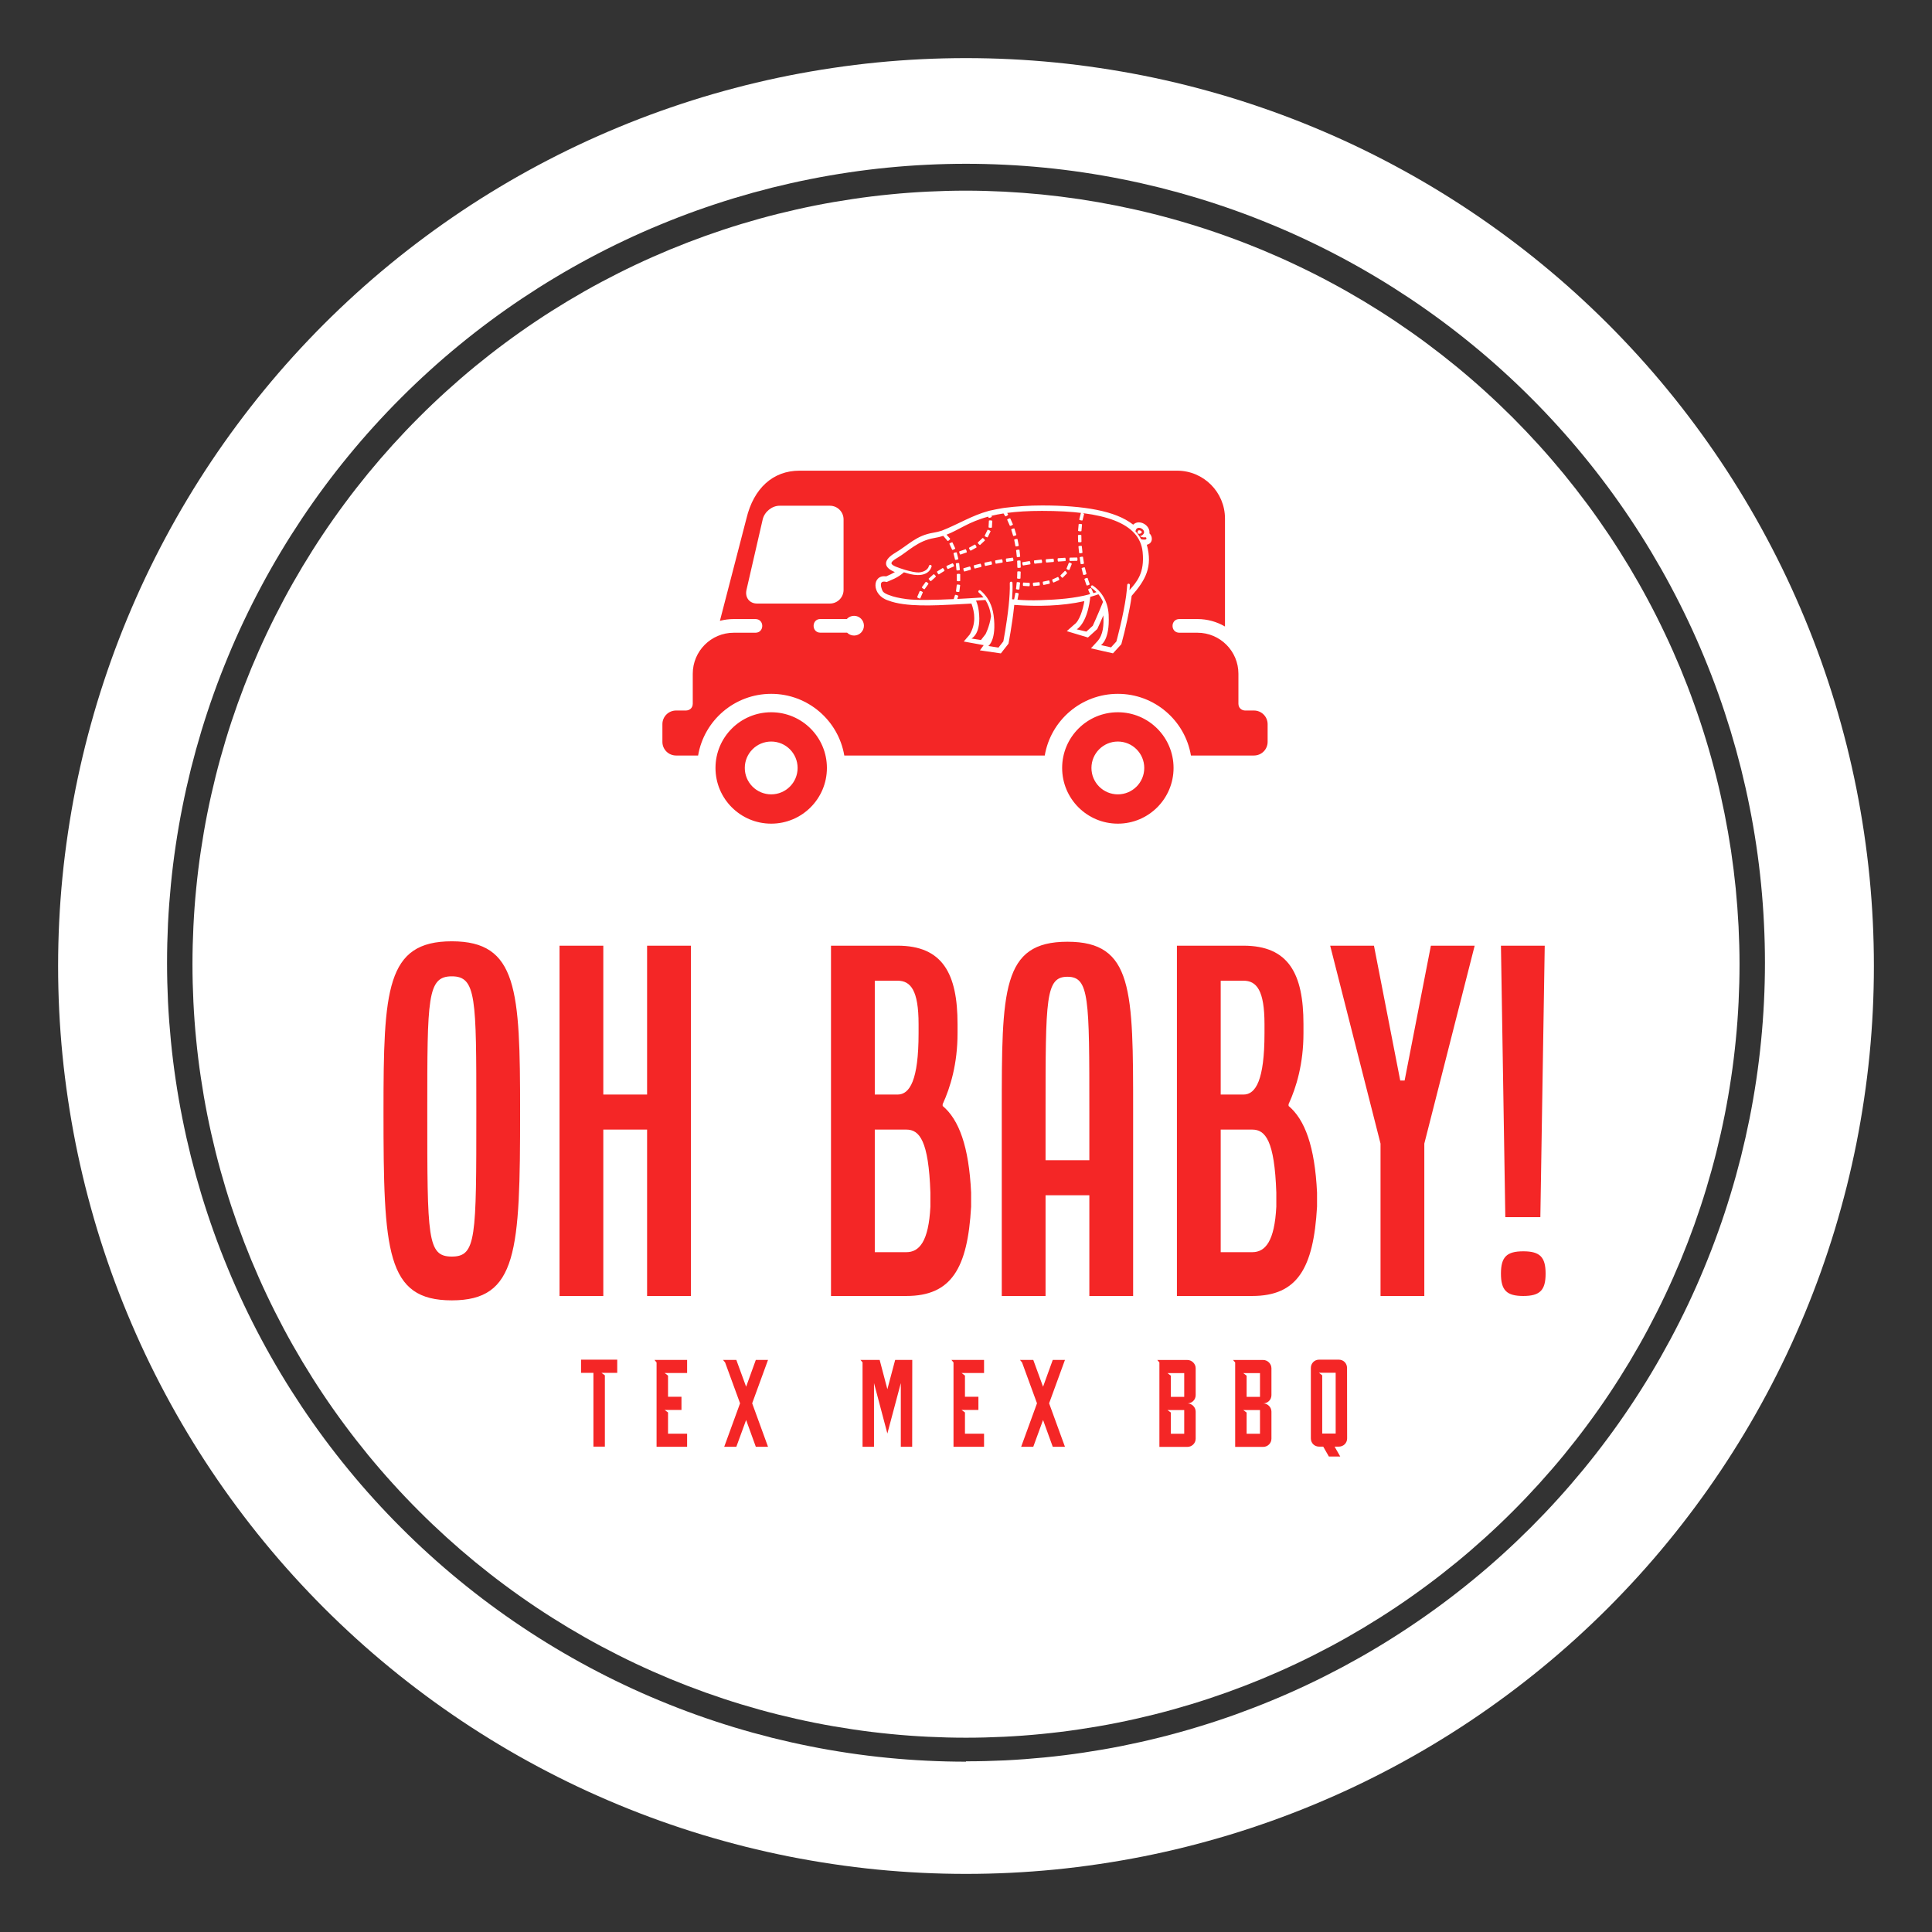
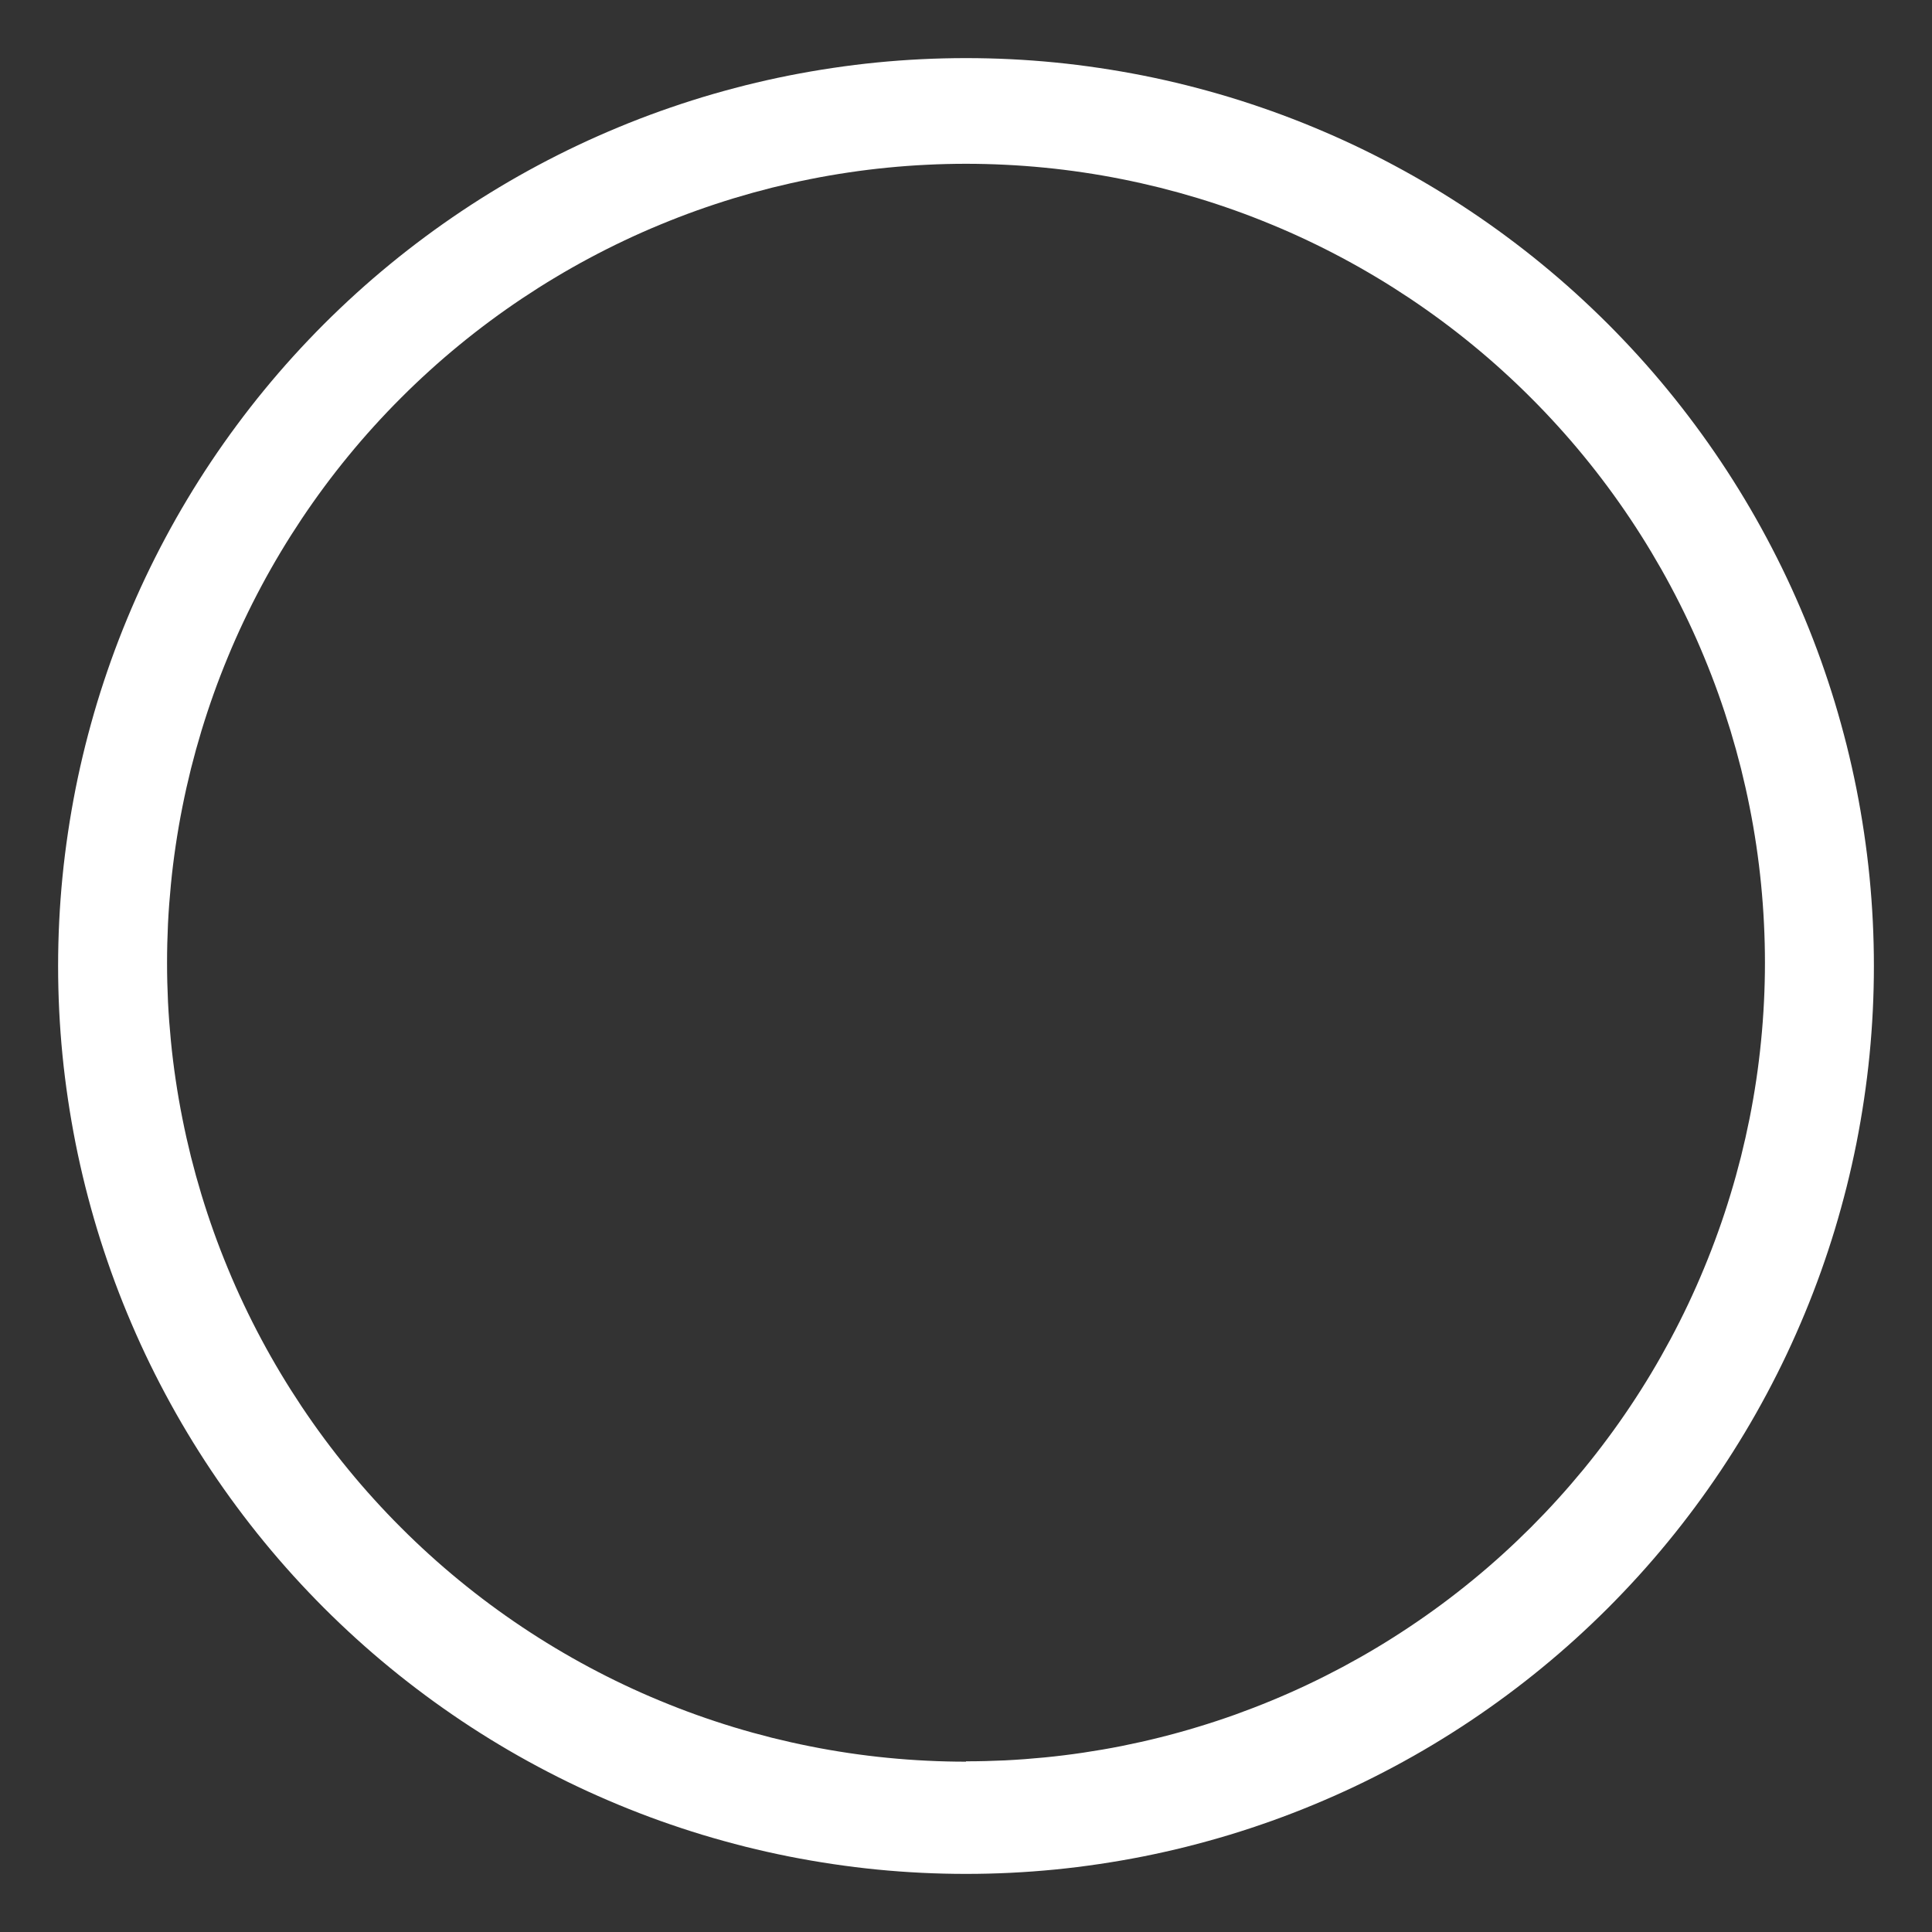
<svg xmlns="http://www.w3.org/2000/svg" width="100%" height="100%" viewBox="0 0 2394 2394" version="1.1" xml:space="preserve" style="fill-rule:evenodd;clip-rule:evenodd;stroke-linejoin:round;stroke-miterlimit:2;">
  <rect x="0" y="0" width="2394" height="2394" fill="#333333" stroke="none" />
  <g transform="matrix(45,0,0,-45,74.25,2322)">
    <path d="M24.95,50C24.541,50 24.132,49.99 23.723,49.97C23.315,49.95 22.907,49.92 22.5,49.88C22.092,49.84 21.686,49.789 21.282,49.729C20.877,49.669 20.474,49.599 20.073,49.52C19.671,49.44 19.272,49.35 18.875,49.251C18.479,49.151 18.084,49.042 17.693,48.924C17.301,48.805 16.913,48.676 16.528,48.539C16.143,48.401 15.761,48.254 15.383,48.097C15.005,47.94 14.631,47.775 14.261,47.6C13.891,47.425 13.526,47.241 13.165,47.048C12.804,46.855 12.448,46.654 12.097,46.443C11.746,46.233 11.401,46.014 11.061,45.787C10.721,45.559 10.386,45.324 10.058,45.08C9.729,44.836 9.406,44.585 9.09,44.325C8.774,44.066 8.464,43.799 8.161,43.524C7.858,43.249 7.562,42.967 7.272,42.678C6.983,42.388 6.701,42.092 6.426,41.789C6.151,41.486 5.884,41.176 5.625,40.86C5.365,40.544 5.114,40.221 4.87,39.892C4.626,39.564 4.391,39.229 4.163,38.889C3.936,38.549 3.717,38.204 3.507,37.853C3.296,37.502 3.095,37.146 2.902,36.785C2.709,36.424 2.525,36.059 2.35,35.689C2.175,35.319 2.01,34.945 1.853,34.567C1.696,34.189 1.549,33.807 1.411,33.422C1.274,33.037 1.145,32.649 1.026,32.257C0.908,31.866 0.799,31.471 0.699,31.075C0.6,30.678 0.51,30.279 0.43,29.877C0.351,29.476 0.281,29.073 0.221,28.668C0.161,28.264 0.11,27.858 0.07,27.45C0.03,27.043 0,26.635 -0.02,26.227C-0.04,25.818 -0.05,25.409 -0.05,25C-0.05,24.591 -0.04,24.182 -0.02,23.773C0,23.365 0.03,22.957 0.07,22.55C0.11,22.142 0.161,21.736 0.221,21.332C0.281,20.927 0.351,20.524 0.43,20.123C0.51,19.721 0.6,19.322 0.699,18.925C0.799,18.529 0.908,18.134 1.026,17.743C1.145,17.351 1.274,16.963 1.411,16.578C1.549,16.193 1.696,15.811 1.853,15.433C2.01,15.055 2.175,14.681 2.35,14.311C2.525,13.941 2.709,13.576 2.902,13.215C3.095,12.854 3.296,12.498 3.507,12.147C3.717,11.797 3.936,11.451 4.163,11.111C4.391,10.771 4.626,10.436 4.87,10.108C5.114,9.779 5.365,9.456 5.625,9.14C5.884,8.824 6.151,8.514 6.426,8.211C6.701,7.908 6.983,7.612 7.272,7.322C7.562,7.033 7.858,6.751 8.161,6.476C8.464,6.201 8.774,5.934 9.09,5.675C9.406,5.415 9.729,5.164 10.058,4.92C10.386,4.676 10.721,4.441 11.061,4.213C11.401,3.986 11.746,3.767 12.097,3.557C12.448,3.346 12.804,3.145 13.165,2.952C13.526,2.759 13.891,2.575 14.261,2.4C14.631,2.225 15.005,2.06 15.383,1.903C15.761,1.746 16.143,1.599 16.528,1.461C16.913,1.324 17.301,1.195 17.693,1.076C18.084,0.958 18.479,0.849 18.875,0.749C19.272,0.65 19.671,0.56 20.073,0.48C20.474,0.401 20.877,0.331 21.282,0.271C21.686,0.211 22.092,0.16 22.5,0.12C22.907,0.08 23.315,0.05 23.723,0.03C24.132,0.01 24.541,0 24.95,0C25.359,0 25.768,0.01 26.177,0.03C26.585,0.05 26.993,0.08 27.4,0.12C27.808,0.16 28.214,0.211 28.618,0.271C29.023,0.331 29.426,0.401 29.827,0.48C30.229,0.56 30.628,0.65 31.025,0.749C31.421,0.849 31.816,0.958 32.207,1.076C32.599,1.195 32.987,1.324 33.372,1.461C33.757,1.599 34.139,1.746 34.517,1.903C34.895,2.06 35.269,2.225 35.639,2.4C36.009,2.575 36.374,2.759 36.735,2.952C37.096,3.145 37.452,3.346 37.803,3.557C38.153,3.767 38.499,3.986 38.839,4.213C39.179,4.441 39.514,4.676 39.842,4.92C40.171,5.164 40.494,5.415 40.81,5.675C41.126,5.934 41.436,6.201 41.739,6.476C42.042,6.751 42.338,7.033 42.628,7.322C42.917,7.612 43.199,7.908 43.474,8.211C43.749,8.514 44.016,8.824 44.275,9.14C44.535,9.456 44.786,9.779 45.03,10.108C45.274,10.436 45.509,10.771 45.737,11.111C45.964,11.451 46.183,11.797 46.393,12.147C46.604,12.498 46.805,12.854 46.998,13.215C47.191,13.576 47.375,13.941 47.55,14.311C47.725,14.681 47.89,15.055 48.047,15.433C48.204,15.811 48.351,16.193 48.489,16.578C48.626,16.963 48.755,17.351 48.874,17.743C48.992,18.134 49.101,18.529 49.201,18.925C49.3,19.322 49.39,19.721 49.47,20.123C49.549,20.524 49.619,20.927 49.679,21.332C49.739,21.736 49.79,22.142 49.83,22.55C49.87,22.957 49.9,23.365 49.92,23.773C49.94,24.182 49.95,24.591 49.95,25C49.95,25.409 49.94,25.818 49.92,26.227C49.9,26.635 49.87,27.043 49.83,27.45C49.79,27.858 49.739,28.264 49.679,28.668C49.619,29.073 49.549,29.476 49.47,29.877C49.39,30.279 49.3,30.678 49.201,31.075C49.101,31.471 48.992,31.866 48.874,32.257C48.755,32.649 48.626,33.037 48.489,33.422C48.351,33.807 48.204,34.189 48.047,34.567C47.89,34.945 47.725,35.319 47.55,35.689C47.375,36.059 47.191,36.424 46.998,36.785C46.805,37.146 46.604,37.502 46.393,37.853C46.183,38.204 45.964,38.549 45.737,38.889C45.509,39.229 45.274,39.564 45.03,39.892C44.786,40.221 44.535,40.544 44.275,40.86C44.016,41.176 43.749,41.486 43.474,41.789C43.199,42.092 42.917,42.388 42.628,42.678C42.338,42.967 42.042,43.249 41.739,43.524C41.436,43.799 41.126,44.066 40.81,44.325C40.494,44.585 40.171,44.836 39.842,45.08C39.514,45.324 39.179,45.559 38.839,45.787C38.499,46.014 38.153,46.233 37.803,46.443C37.452,46.654 37.096,46.855 36.735,47.048C36.374,47.241 36.009,47.425 35.639,47.6C35.269,47.775 34.895,47.94 34.517,48.097C34.139,48.254 33.757,48.401 33.372,48.539C32.987,48.676 32.599,48.805 32.207,48.924C31.816,49.042 31.421,49.151 31.025,49.251C30.628,49.35 30.229,49.44 29.827,49.52C29.426,49.599 29.023,49.669 28.618,49.729C28.214,49.789 27.808,49.84 27.4,49.88C26.993,49.92 26.585,49.95 26.177,49.97C25.768,49.99 25.359,50 24.95,50ZM24.95,3.09C24.59,3.09 24.23,3.099 23.871,3.117C23.511,3.134 23.152,3.161 22.794,3.196C22.435,3.231 22.078,3.275 21.722,3.328C21.366,3.381 21.011,3.442 20.658,3.513C20.305,3.583 19.954,3.662 19.604,3.749C19.255,3.837 18.908,3.933 18.564,4.037C18.219,4.142 17.877,4.255 17.538,4.376C17.199,4.497 16.864,4.627 16.531,4.765C16.198,4.902 15.869,5.048 15.544,5.202C15.218,5.356 14.897,5.518 14.579,5.688C14.262,5.857 13.949,6.035 13.64,6.22C13.331,6.405 13.027,6.598 12.727,6.798C12.428,6.998 12.134,7.205 11.845,7.419C11.555,7.634 11.272,7.855 10.993,8.084C10.715,8.312 10.442,8.547 10.176,8.789C9.909,9.031 9.648,9.279 9.394,9.534C9.139,9.788 8.891,10.049 8.649,10.316C8.407,10.582 8.172,10.855 7.944,11.133C7.715,11.412 7.494,11.695 7.279,11.985C7.065,12.274 6.858,12.568 6.658,12.867C6.458,13.167 6.265,13.471 6.08,13.78C5.895,14.089 5.717,14.402 5.548,14.719C5.378,15.037 5.216,15.358 5.062,15.684C4.908,16.009 4.762,16.338 4.625,16.671C4.487,17.004 4.357,17.339 4.236,17.678C4.115,18.017 4.002,18.359 3.897,18.704C3.793,19.048 3.697,19.395 3.609,19.744C3.522,20.094 3.443,20.445 3.373,20.798C3.302,21.151 3.241,21.506 3.188,21.862C3.135,22.218 3.091,22.575 3.056,22.934C3.021,23.292 2.994,23.651 2.976,24.011C2.959,24.37 2.95,24.73 2.95,25.09C2.95,25.45 2.959,25.81 2.976,26.169C2.994,26.529 3.021,26.888 3.056,27.246C3.091,27.605 3.135,27.962 3.188,28.318C3.241,28.674 3.302,29.029 3.373,29.382C3.443,29.735 3.522,30.086 3.609,30.436C3.697,30.785 3.793,31.132 3.897,31.476C4.002,31.821 4.115,32.163 4.236,32.502C4.357,32.841 4.487,33.176 4.625,33.509C4.762,33.842 4.908,34.171 5.062,34.496C5.216,34.822 5.378,35.143 5.548,35.461C5.717,35.778 5.895,36.091 6.08,36.4C6.265,36.709 6.458,37.013 6.658,37.313C6.858,37.612 7.065,37.906 7.279,38.195C7.494,38.485 7.715,38.768 7.944,39.047C8.172,39.325 8.407,39.598 8.649,39.864C8.891,40.131 9.139,40.392 9.394,40.646C9.648,40.901 9.909,41.149 10.176,41.391C10.442,41.633 10.715,41.868 10.993,42.096C11.272,42.325 11.555,42.546 11.845,42.761C12.134,42.975 12.428,43.182 12.727,43.382C13.027,43.582 13.331,43.775 13.64,43.96C13.949,44.145 14.262,44.323 14.579,44.492C14.897,44.662 15.218,44.824 15.544,44.978C15.869,45.132 16.198,45.278 16.531,45.415C16.864,45.553 17.199,45.683 17.538,45.804C17.877,45.925 18.219,46.038 18.564,46.143C18.908,46.247 19.255,46.343 19.604,46.431C19.954,46.518 20.305,46.597 20.658,46.667C21.011,46.738 21.366,46.799 21.722,46.852C22.078,46.905 22.435,46.949 22.794,46.984C23.152,47.019 23.511,47.046 23.871,47.063C24.23,47.081 24.59,47.09 24.95,47.09C25.31,47.09 25.67,47.081 26.029,47.063C26.389,47.046 26.748,47.019 27.106,46.984C27.465,46.949 27.822,46.905 28.178,46.852C28.534,46.799 28.889,46.738 29.242,46.667C29.595,46.597 29.946,46.518 30.296,46.431C30.645,46.343 30.992,46.247 31.336,46.143C31.681,46.038 32.023,45.925 32.362,45.804C32.701,45.683 33.036,45.553 33.369,45.415C33.702,45.278 34.031,45.132 34.356,44.978C34.682,44.824 35.003,44.662 35.321,44.492C35.638,44.323 35.951,44.145 36.26,43.96C36.569,43.775 36.873,43.582 37.173,43.382C37.472,43.182 37.766,42.975 38.055,42.761C38.345,42.546 38.628,42.325 38.907,42.096C39.185,41.868 39.458,41.633 39.724,41.391C39.991,41.149 40.252,40.901 40.506,40.646C40.761,40.392 41.009,40.131 41.251,39.864C41.493,39.598 41.728,39.325 41.956,39.047C42.185,38.768 42.406,38.485 42.621,38.195C42.835,37.906 43.042,37.612 43.242,37.313C43.442,37.013 43.635,36.709 43.82,36.4C44.005,36.091 44.183,35.778 44.352,35.461C44.522,35.143 44.684,34.822 44.838,34.496C44.992,34.171 45.138,33.842 45.275,33.509C45.413,33.176 45.543,32.841 45.664,32.502C45.785,32.163 45.898,31.821 46.003,31.476C46.107,31.132 46.203,30.785 46.291,30.436C46.378,30.086 46.457,29.735 46.527,29.382C46.598,29.029 46.659,28.674 46.712,28.318C46.765,27.962 46.809,27.605 46.844,27.246C46.879,26.888 46.906,26.529 46.923,26.169C46.941,25.81 46.95,25.45 46.95,25.09C46.95,24.73 46.941,24.37 46.923,24.011C46.905,23.651 46.879,23.292 46.843,22.934C46.808,22.576 46.764,22.219 46.711,21.863C46.658,21.507 46.596,21.152 46.526,20.799C46.455,20.446 46.376,20.095 46.289,19.746C46.201,19.397 46.105,19.05 46,18.706C45.896,18.362 45.783,18.02 45.661,17.681C45.54,17.342 45.41,17.007 45.272,16.674C45.135,16.342 44.989,16.013 44.835,15.687C44.681,15.362 44.519,15.041 44.349,14.723C44.179,14.406 44.002,14.093 43.817,13.784C43.632,13.475 43.439,13.171 43.239,12.872C43.039,12.573 42.832,12.279 42.617,11.99C42.403,11.701 42.181,11.417 41.953,11.139C41.724,10.861 41.489,10.588 41.247,10.322C41.006,10.055 40.757,9.795 40.503,9.54C40.248,9.286 39.988,9.038 39.721,8.796C39.454,8.554 39.182,8.319 38.903,8.091C38.625,7.863 38.341,7.641 38.052,7.427C37.763,7.213 37.469,7.006 37.169,6.806C36.87,6.606 36.566,6.413 36.257,6.228C35.949,6.043 35.635,5.866 35.318,5.696C35.001,5.527 34.679,5.365 34.354,5.211C34.028,5.057 33.699,4.911 33.367,4.774C33.034,4.636 32.698,4.507 32.36,4.385C32.021,4.264 31.679,4.151 31.334,4.047C30.99,3.942 30.643,3.846 30.294,3.759C29.945,3.671 29.594,3.593 29.241,3.522C28.888,3.452 28.533,3.391 28.177,3.338C27.821,3.285 27.464,3.241 27.106,3.206C26.748,3.171 26.389,3.144 26.029,3.126C25.67,3.109 25.31,3.1 24.95,3.1L24.95,3.09Z" style="fill:white;fill-rule:nonzero;" />
  </g>
  <g transform="matrix(45,0,0,-45,74.25,2317.5)">
-     <path d="M24.95,46.25C24.601,46.25 24.253,46.241 23.905,46.224C23.557,46.207 23.209,46.182 22.862,46.147C22.515,46.113 22.169,46.071 21.825,46.019C21.48,45.968 21.136,45.909 20.795,45.841C20.453,45.773 20.113,45.696 19.775,45.612C19.436,45.527 19.101,45.434 18.767,45.333C18.433,45.232 18.102,45.122 17.774,45.005C17.446,44.887 17.121,44.762 16.799,44.629C16.477,44.495 16.158,44.354 15.843,44.205C15.528,44.056 15.217,43.899 14.909,43.735C14.602,43.571 14.299,43.399 14,43.22C13.701,43.04 13.406,42.854 13.116,42.66C12.827,42.467 12.542,42.266 12.262,42.058C11.982,41.851 11.707,41.636 11.437,41.415C11.168,41.194 10.904,40.966 10.646,40.732C10.388,40.498 10.135,40.258 9.889,40.011C9.642,39.765 9.402,39.512 9.168,39.254C8.934,38.996 8.706,38.732 8.485,38.463C8.264,38.193 8.049,37.918 7.842,37.638C7.634,37.358 7.433,37.073 7.24,36.784C7.046,36.494 6.86,36.199 6.68,35.9C6.501,35.601 6.329,35.298 6.165,34.991C6.001,34.683 5.844,34.372 5.695,34.057C5.546,33.742 5.405,33.423 5.271,33.101C5.138,32.779 5.013,32.454 4.895,32.126C4.778,31.798 4.668,31.467 4.567,31.133C4.466,30.799 4.373,30.464 4.288,30.125C4.204,29.787 4.127,29.447 4.059,29.105C3.991,28.764 3.932,28.42 3.881,28.075C3.829,27.731 3.787,27.385 3.753,27.038C3.718,26.691 3.693,26.343 3.676,25.995C3.659,25.647 3.65,25.299 3.65,24.95C3.65,24.601 3.659,24.253 3.676,23.905C3.693,23.557 3.718,23.209 3.753,22.862C3.787,22.515 3.829,22.169 3.881,21.825C3.932,21.48 3.991,21.136 4.059,20.795C4.127,20.453 4.204,20.113 4.288,19.775C4.373,19.436 4.466,19.101 4.567,18.767C4.668,18.433 4.778,18.102 4.895,17.774C5.013,17.446 5.138,17.121 5.271,16.799C5.405,16.477 5.546,16.158 5.695,15.843C5.844,15.528 6.001,15.217 6.165,14.909C6.329,14.602 6.501,14.299 6.68,14C6.86,13.701 7.046,13.406 7.24,13.116C7.433,12.827 7.634,12.542 7.842,12.262C8.049,11.982 8.264,11.707 8.485,11.437C8.706,11.168 8.934,10.904 9.168,10.646C9.402,10.388 9.642,10.135 9.889,9.889C10.135,9.642 10.388,9.402 10.646,9.168C10.904,8.934 11.168,8.706 11.437,8.485C11.707,8.264 11.982,8.049 12.262,7.842C12.542,7.634 12.827,7.433 13.116,7.24C13.406,7.046 13.701,6.86 14,6.68C14.299,6.501 14.602,6.329 14.909,6.165C15.217,6.001 15.528,5.844 15.843,5.695C16.158,5.546 16.477,5.405 16.799,5.271C17.121,5.138 17.446,5.013 17.774,4.895C18.102,4.778 18.433,4.668 18.767,4.567C19.101,4.466 19.436,4.373 19.775,4.288C20.113,4.204 20.453,4.127 20.795,4.059C21.136,3.991 21.48,3.932 21.825,3.881C22.169,3.829 22.515,3.787 22.862,3.753C23.209,3.718 23.557,3.693 23.905,3.676C24.253,3.659 24.601,3.65 24.95,3.65C25.299,3.65 25.647,3.659 25.995,3.676C26.343,3.693 26.691,3.718 27.038,3.753C27.385,3.787 27.731,3.829 28.075,3.881C28.42,3.932 28.764,3.991 29.105,4.059C29.447,4.127 29.787,4.204 30.125,4.288C30.464,4.373 30.799,4.466 31.133,4.567C31.467,4.668 31.798,4.778 32.126,4.895C32.454,5.013 32.779,5.138 33.101,5.271C33.423,5.405 33.742,5.546 34.057,5.695C34.372,5.844 34.683,6.001 34.991,6.165C35.298,6.329 35.601,6.501 35.9,6.68C36.199,6.86 36.494,7.046 36.784,7.24C37.073,7.433 37.358,7.634 37.638,7.842C37.918,8.049 38.193,8.264 38.463,8.485C38.732,8.706 38.996,8.934 39.254,9.168C39.512,9.402 39.765,9.642 40.011,9.889C40.258,10.135 40.498,10.388 40.732,10.646C40.966,10.904 41.194,11.168 41.415,11.437C41.636,11.707 41.851,11.982 42.058,12.262C42.266,12.542 42.467,12.827 42.66,13.116C42.854,13.406 43.04,13.701 43.22,14C43.399,14.299 43.571,14.602 43.735,14.909C43.899,15.217 44.056,15.528 44.205,15.843C44.354,16.158 44.495,16.477 44.629,16.799C44.762,17.121 44.887,17.446 45.005,17.774C45.122,18.102 45.232,18.433 45.333,18.767C45.434,19.101 45.527,19.436 45.612,19.775C45.696,20.113 45.773,20.453 45.841,20.795C45.909,21.136 45.968,21.48 46.019,21.825C46.071,22.169 46.113,22.515 46.147,22.862C46.182,23.209 46.207,23.557 46.224,23.905C46.241,24.253 46.25,24.601 46.25,24.95C46.25,25.298 46.24,25.647 46.223,25.995C46.205,26.343 46.179,26.69 46.145,27.037C46.11,27.384 46.067,27.729 46.016,28.074C45.964,28.418 45.904,28.762 45.836,29.103C45.767,29.445 45.691,29.785 45.606,30.123C45.521,30.461 45.428,30.796 45.326,31.13C45.225,31.463 45.115,31.794 44.997,32.122C44.88,32.45 44.754,32.775 44.621,33.097C44.487,33.418 44.346,33.737 44.196,34.052C44.047,34.367 43.891,34.678 43.726,34.985C43.562,35.292 43.39,35.595 43.211,35.894C43.031,36.193 42.845,36.487 42.651,36.777C42.457,37.066 42.257,37.351 42.049,37.631C41.841,37.911 41.627,38.185 41.406,38.455C41.185,38.724 40.957,38.988 40.723,39.246C40.489,39.504 40.249,39.756 40.003,40.003C39.756,40.249 39.504,40.489 39.246,40.723C38.988,40.957 38.724,41.185 38.455,41.406C38.185,41.627 37.911,41.841 37.631,42.049C37.351,42.257 37.066,42.457 36.777,42.651C36.487,42.845 36.193,43.031 35.894,43.211C35.595,43.39 35.292,43.562 34.985,43.726C34.678,43.891 34.367,44.047 34.052,44.196C33.737,44.346 33.418,44.487 33.097,44.621C32.775,44.754 32.45,44.88 32.122,44.997C31.794,45.115 31.463,45.225 31.13,45.326C30.796,45.428 30.461,45.521 30.123,45.606C29.785,45.691 29.445,45.767 29.103,45.836C28.762,45.904 28.418,45.964 28.074,46.016C27.729,46.067 27.384,46.11 27.037,46.145C26.69,46.179 26.343,46.205 25.995,46.223C25.647,46.24 25.298,46.25 24.95,46.25Z" style="fill:white;fill-rule:nonzero;" />
-   </g>
+     </g>
  <g transform="matrix(7.71,0,0,-7.71,808.818,1205.01)">
-     <path d="M76.95,60.5C79.221,63.068 80.376,65.204 79.409,68.74C80.427,68.969 80.384,70.082 79.827,70.576C80.009,71.85 78.193,72.93 77.216,71.971C74.37,74.222 69.2,75.055 62.572,75.055C60.532,75.055 58.511,74.923 56.499,74.668L56.186,74.618C55.497,74.503 54.805,74.363 54.122,74.211L53.964,74.168C51.278,73.444 48.989,71.983 46.427,70.993C46.021,70.863 45.589,70.755 45.107,70.678C42.33,70.225 41.177,68.753 38.941,67.423C37.173,66.372 36.867,65.175 38.918,64.347C38.486,64.092 38.027,63.875 37.52,63.659C35.219,63.998 35.114,60.631 37.862,59.78C40.608,58.702 45.409,58.991 48.376,59.134C48.376,59.134 50.388,59.239 51.222,59.289C51.757,57.871 51.995,56.081 50.935,54.3L49.99,53.19L53.193,52.606L52.581,51.769L55.949,51.279L57.175,52.841C57.175,52.841 57.77,55.906 58.077,58.811L58.103,59.072C61.763,58.803 65.716,58.864 69.368,59.679C69.144,58.325 68.589,56.482 67.738,55.912C67.718,55.902 66.544,54.856 66.544,54.856L69.945,53.834L71.445,55.195C71.786,55.927 72.115,56.665 72.431,57.407L72.427,57.304C72.491,55.884 72.445,54.286 71.437,53.193L70.425,52.095L73.97,51.29L75.312,52.753C75.95,55.053 76.681,58.357 76.97,60.482L76.95,60.5ZM95.305,42.1L96.628,42.1C97.841,42.1 98.825,41.117 98.825,39.903L98.825,37.063C98.825,35.85 97.841,34.867 96.628,34.867L86.499,34.867C85.55,40.494 80.65,44.781 74.753,44.781C68.856,44.781 63.956,40.494 63.005,34.867L30.788,34.867C29.837,40.494 24.94,44.781 19.04,44.781C13.142,44.781 8.243,40.494 7.292,34.867L3.751,34.867C2.538,34.867 1.554,35.85 1.554,37.063L1.554,39.903C1.554,41.117 2.538,42.1 3.751,42.1L5.333,42.1C5.884,42.107 6.433,42.473 6.433,43.204L6.433,48.007C6.433,51.65 9.384,54.601 13.025,54.601L16.505,54.601C17.97,54.601 17.97,56.798 16.505,56.798L13.025,56.798C12.255,56.798 11.507,56.699 10.796,56.512L15.067,72.986C16.231,77.824 19.329,80.646 23.577,80.646L84.282,80.646C88.527,80.646 91.97,77.203 91.97,72.955L91.97,55.601C90.669,56.362 89.157,56.799 87.536,56.799L84.641,56.799C83.178,56.799 83.178,54.602 84.641,54.602L87.536,54.602C91.179,54.602 94.13,51.651 94.13,48.009L94.13,43.204C94.13,42.499 94.64,42.13 95.169,42.1L95.305,42.1L95.305,42.1ZM95.171,42.1C95.216,42.097 95.259,42.097 95.305,42.1L95.171,42.1ZM26.954,56.807C25.489,56.807 25.489,54.609 26.954,54.609L31.241,54.609C31.528,54.326 31.923,54.149 32.36,54.149C33.233,54.149 33.944,54.859 33.944,55.734C33.944,56.609 33.233,57.32 32.36,57.32C31.897,57.32 31.481,57.122 31.192,56.807L26.954,56.807L26.954,56.807ZM28.474,59.291C29.687,59.291 30.671,60.275 30.671,61.488L30.671,72.813C30.671,74.027 29.687,75.011 28.474,75.011L20.378,75.011C19.163,75.011 17.954,74.027 17.673,72.813L15.069,61.489C14.79,60.276 15.548,59.292 16.76,59.292L28.474,59.291ZM70.279,59.987C70.296,60.116 70.31,60.241 70.318,60.364C70.765,60.487 71.206,60.625 71.632,60.78C71.905,60.441 72.163,60.036 72.37,59.557C71.516,57.435 70.724,55.72 70.724,55.72L69.689,54.782L68.138,55.149C68.141,55.15 69.747,55.96 70.279,59.987ZM52.396,58.13C52.314,58.755 52.158,59.295 51.957,59.766L52.225,59.784L53.467,59.866C53.883,59.225 54.215,58.405 54.352,57.365L54.367,57.255C54.117,55.535 53.483,54.365 53.483,54.365L52.752,53.432L51.222,53.669C51.216,53.669 52.889,54.38 52.396,58.13ZM77.932,70.583C78.118,70.453 78.387,70.46 78.573,70.688C78.772,70.936 77.903,71.401 77.925,70.698C77.923,70.662 77.925,70.622 77.932,70.583ZM77.583,70.902C77.762,72.077 79.413,71.145 78.855,70.458C78.691,70.257 78.486,70.157 78.279,70.136C78.671,69.853 79.13,69.943 79.13,69.943C79.37,69.991 79.442,69.631 79.202,69.585C79.202,69.585 79.132,69.569 79.015,69.565C78.827,69.557 78.65,69.58 78.486,69.628C78.251,70.089 77.947,70.514 77.583,70.902ZM71.322,61.128C71.159,61.07 70.991,61.015 70.825,60.962L70.474,61.744C70.454,61.781 70.329,61.76 70.193,61.698C70.056,61.637 69.962,61.56 69.978,61.522L70.296,60.805L70.218,60.783C67.839,60.136 65.185,59.922 62.273,59.831C60.874,59.787 59.648,59.826 58.626,59.902L58.816,60.881C58.823,60.921 58.708,60.975 58.56,61.005C58.413,61.032 58.289,61.026 58.282,60.984L58.083,59.957C57.971,59.957 57.859,59.967 57.751,59.978C57.818,60.897 57.85,61.785 57.82,62.596C57.81,62.884 57.378,62.87 57.386,62.581C57.421,61.508 57.337,60.196 57.2,58.898C56.891,55.991 56.348,53.21 56.348,53.21L55.567,52.212L53.93,52.466C53.93,52.466 55.313,53.38 54.784,57.392C54.728,57.803 54.644,58.182 54.538,58.53C54.132,59.883 53.4,60.789 52.685,61.388C52.462,61.576 52.183,61.242 52.407,61.057C52.661,60.842 52.921,60.585 53.163,60.279C52.489,60.233 51.682,60.181 50.798,60.131C50.21,60.097 49.587,60.063 48.95,60.032L49.102,60.499C49.114,60.538 49.006,60.606 48.862,60.652C48.719,60.699 48.598,60.706 48.585,60.666L48.368,60.005C45.43,59.868 42.313,59.797 40.823,60.001C39.552,60.174 38.704,60.373 38.137,60.601C37.602,60.761 37.075,61.029 36.93,61.34C36.645,61.955 36.516,62.694 36.967,62.796C37.139,62.834 37.363,62.821 37.592,62.752C37.865,62.869 38.26,63.027 38.815,63.285C39.442,63.576 39.96,63.949 40.374,64.313C40.571,64.255 40.767,64.2 40.954,64.141C42.231,63.747 44.212,63.572 44.782,65.131C44.807,65.199 44.817,65.241 44.817,65.241C44.881,65.521 44.46,65.62 44.393,65.339C44.215,64.625 43.379,64.315 42.723,64.292C42.256,64.276 41.428,64.45 40.621,64.684C39.959,64.891 39.451,65.06 39.088,65.211C38.998,65.249 38.92,65.285 38.85,65.319C38.039,65.716 38.28,66.026 39.371,66.674C41.064,67.681 42.615,69.392 45.234,69.819C45.765,69.906 46.246,70.025 46.691,70.17L47.394,69.353C47.421,69.324 47.537,69.375 47.646,69.476C47.755,69.577 47.828,69.686 47.798,69.718L47.22,70.357C49.24,71.136 50.726,72.399 53.923,73.26L53.975,73.092C53.989,73.053 54.112,73.053 54.253,73.098C54.399,73.14 54.507,73.212 54.493,73.252L54.45,73.394C55.034,73.535 55.673,73.663 56.376,73.772L56.657,73.321C56.678,73.286 56.801,73.318 56.928,73.398C57.057,73.477 57.141,73.573 57.118,73.609L56.964,73.857C58.499,74.062 60.331,74.184 62.565,74.184C72.481,74.184 78.255,72.291 78.735,67.585C79.085,64.158 77.772,62.751 76.63,61.455C76.655,61.73 76.679,62 76.692,62.255C76.71,62.544 76.274,62.567 76.257,62.28C76.229,61.77 76.169,61.215 76.094,60.638C76.089,60.615 76.089,60.592 76.091,60.573C75.632,57.226 74.514,53.186 74.514,53.186L73.655,52.248L72.036,52.615C72.036,52.615 73.46,53.408 73.278,57.313C73.28,57.374 73.28,57.424 73.278,57.464C73.137,60.042 71.772,61.465 70.753,62.17C70.515,62.335 70.267,61.979 70.505,61.814C70.77,61.638 71.048,61.414 71.322,61.128ZM68.271,66.423C68.269,66.57 68.228,66.691 68.181,66.691L67.043,66.669C66.996,66.669 66.965,66.546 66.967,66.399C66.972,66.253 67.006,66.136 67.052,66.137L68.189,66.158C68.232,66.159 68.271,66.277 68.271,66.423ZM66.37,66.386C66.357,66.533 66.31,66.653 66.266,66.649L65.13,66.573C65.085,66.57 65.063,66.448 65.07,66.301C65.083,66.155 65.124,66.04 65.169,66.042L66.305,66.117C66.352,66.121 66.38,66.241 66.37,66.386ZM64.471,66.245C64.456,66.392 64.407,66.51 64.362,66.506L63.227,66.413C63.182,66.41 63.161,66.286 63.173,66.14C63.188,65.993 63.231,65.879 63.276,65.883L64.411,65.976C64.454,65.98 64.482,66.099 64.471,66.245ZM62.572,66.096C62.552,66.242 62.499,66.358 62.454,66.354L61.322,66.224C61.277,66.22 61.261,66.095 61.279,65.95C61.3,65.803 61.347,65.691 61.392,65.696L62.523,65.824C62.568,65.831 62.593,65.95 62.572,66.096ZM60.691,65.866C60.665,66.012 60.601,66.125 60.558,66.117L59.435,65.936C59.392,65.928 59.382,65.802 59.411,65.658C59.437,65.514 59.493,65.404 59.538,65.411L60.661,65.594C60.704,65.6 60.721,65.72 60.691,65.866ZM59.488,62.406C59.482,62.257 59.509,62.131 59.548,62.129L60.522,62.075C60.559,62.073 60.593,62.195 60.602,62.344C60.608,62.494 60.585,62.615 60.548,62.615L59.575,62.669C59.536,62.67 59.497,62.554 59.488,62.406ZM61.1,62.368C61.112,62.219 61.157,62.1 61.194,62.103L62.163,62.194C62.2,62.198 62.222,62.323 62.206,62.471C62.194,62.62 62.157,62.736 62.118,62.732L61.151,62.641C61.109,62.636 61.087,62.516 61.1,62.368ZM62.704,62.534C62.73,62.388 62.786,62.273 62.822,62.282L63.777,62.479C63.814,62.487 63.82,62.615 63.796,62.761C63.77,62.907 63.718,63.017 63.682,63.01L62.729,62.812C62.689,62.804 62.68,62.68 62.704,62.534ZM64.257,62.885C64.311,62.748 64.387,62.649 64.421,62.664L65.317,63.07C65.354,63.086 65.337,63.212 65.28,63.349C65.225,63.486 65.157,63.581 65.12,63.568L64.225,63.161C64.189,63.147 64.2,63.023 64.257,62.885ZM65.648,63.581C65.743,63.472 65.847,63.407 65.876,63.434L66.585,64.145C66.613,64.171 66.557,64.283 66.462,64.393C66.366,64.502 66.27,64.568 66.241,64.539L65.532,63.83C65.503,63.801 65.555,63.691 65.648,63.581ZM66.704,64.73C66.833,64.672 66.952,64.658 66.966,64.696L67.348,65.653C67.364,65.691 67.268,65.766 67.139,65.824C67.009,65.884 66.899,65.901 66.882,65.863L66.501,64.906C66.486,64.868 66.577,64.79 66.704,64.73ZM58.648,61.542C58.798,61.526 58.927,61.549 58.929,61.59L59.038,62.631C59.042,62.672 58.923,62.716 58.772,62.732C58.624,62.748 58.501,62.729 58.497,62.688L58.39,61.648C58.389,61.606 58.501,61.557 58.648,61.542ZM58.827,63.273C58.976,63.268 59.101,63.3 59.103,63.342L59.138,64.387C59.14,64.427 59.017,64.463 58.867,64.469C58.72,64.473 58.596,64.448 58.596,64.407L58.561,63.361C58.561,63.318 58.678,63.278 58.827,63.273ZM58.874,65.018C59.021,65.023 59.145,65.063 59.145,65.105L59.11,66.151C59.108,66.192 58.983,66.218 58.833,66.213C58.685,66.209 58.565,66.173 58.567,66.133L58.602,65.087C58.604,65.045 58.723,65.012 58.874,65.018ZM58.79,66.756C58.937,66.771 59.061,66.819 59.057,66.861L58.946,67.901C58.942,67.943 58.815,67.961 58.667,67.945C58.519,67.93 58.401,67.886 58.405,67.845L58.516,66.803C58.518,66.764 58.641,66.741 58.79,66.756ZM58.572,68.486C58.718,68.513 58.835,68.573 58.827,68.613L58.628,69.641C58.62,69.681 58.491,69.688 58.343,69.659C58.197,69.631 58.085,69.578 58.093,69.537L58.294,68.51C58.3,68.47 58.425,68.456 58.572,68.486ZM58.202,70.184C58.346,70.227 58.456,70.298 58.441,70.338L58.134,71.339C58.12,71.378 57.993,71.371 57.851,71.328C57.706,71.283 57.603,71.219 57.616,71.179L57.923,70.179C57.936,70.139 58.061,70.139 58.202,70.184ZM57.669,71.833C57.807,71.895 57.904,71.979 57.889,72.018L57.464,72.973C57.445,73.011 57.318,72.989 57.184,72.928C57.044,72.866 56.95,72.789 56.966,72.752L57.393,71.795C57.407,71.757 57.529,71.773 57.669,71.833ZM48.362,65.542C48.301,65.68 48.217,65.778 48.18,65.762L47.225,65.336C47.186,65.318 47.205,65.192 47.27,65.056C47.331,64.918 47.409,64.822 47.446,64.84L48.401,65.264C48.438,65.282 48.425,65.406 48.362,65.542ZM54.236,71.465C54.386,71.458 54.511,71.486 54.513,71.528L54.57,72.573C54.572,72.615 54.45,72.653 54.299,72.66C54.15,72.667 54.028,72.642 54.028,72.601L53.973,71.557C53.971,71.516 54.087,71.474 54.236,71.465ZM53.557,70.001C53.692,69.936 53.819,69.914 53.837,69.95L54.296,70.891C54.313,70.927 54.214,71.01 54.079,71.077C53.943,71.141 53.822,71.167 53.807,71.13L53.348,70.189C53.329,70.153 53.419,70.068 53.557,70.001ZM52.372,68.856C52.475,68.747 52.587,68.681 52.616,68.709L53.382,69.423C53.411,69.45 53.35,69.562 53.247,69.673C53.143,69.782 53.04,69.849 53.012,69.82L52.245,69.106C52.216,69.078 52.27,68.966 52.372,68.856ZM50.913,67.996C50.984,67.864 51.075,67.773 51.113,67.793L52.027,68.301C52.062,68.322 52.032,68.445 51.958,68.576C51.887,68.707 51.803,68.796 51.766,68.777L50.85,68.269C50.812,68.248 50.839,68.127 50.913,67.996ZM49.3,67.399C49.347,67.256 49.421,67.151 49.462,67.165L50.45,67.506C50.489,67.518 50.477,67.647 50.429,67.789C50.382,67.931 50.312,68.034 50.273,68.02L49.283,67.679C49.245,67.665 49.249,67.541 49.3,67.399ZM48.401,67.976C48.536,68.039 48.633,68.125 48.618,68.163L48.175,69.111C48.157,69.149 48.032,69.125 47.896,69.06C47.759,68.998 47.666,68.918 47.681,68.88L48.124,67.933C48.142,67.895 48.265,67.913 48.401,67.976ZM48.872,66.331C49.018,66.366 49.13,66.432 49.118,66.472L48.866,67.487C48.856,67.529 48.727,67.529 48.581,67.492C48.436,67.455 48.327,67.396 48.339,67.357L48.591,66.341C48.603,66.299 48.726,66.294 48.872,66.331ZM49.097,64.611C49.245,64.627 49.365,64.676 49.361,64.716L49.252,65.758C49.248,65.8 49.121,65.816 48.975,65.802C48.825,65.786 48.707,65.742 48.715,65.7L48.82,64.66C48.825,64.62 48.946,64.596 49.097,64.611ZM49.142,62.873C49.292,62.873 49.417,62.91 49.417,62.952L49.417,63.998C49.417,64.04 49.292,64.07 49.142,64.07C48.992,64.07 48.872,64.04 48.872,63.998L48.872,62.952C48.872,62.91 48.991,62.873 49.142,62.873ZM48.997,61.152C49.145,61.133 49.274,61.155 49.278,61.196L49.407,62.234C49.411,62.276 49.292,62.322 49.143,62.339C48.995,62.358 48.87,62.342 48.866,62.3L48.739,61.262C48.733,61.22 48.847,61.17 48.997,61.152ZM43.19,61.258C43.053,61.316 42.924,61.331 42.907,61.293L42.499,60.329C42.483,60.291 42.585,60.214 42.724,60.156C42.863,60.096 42.984,60.079 42.999,60.118L43.409,61.08C43.425,61.12 43.329,61.199 43.19,61.258ZM44.14,62.669C44.019,62.758 43.896,62.801 43.872,62.768L43.257,61.921C43.234,61.887 43.316,61.789 43.437,61.701C43.558,61.612 43.673,61.567 43.697,61.6L44.312,62.447C44.337,62.482 44.263,62.581 44.14,62.669ZM45.376,63.85C45.274,63.961 45.165,64.029 45.134,64.001L44.357,63.302C44.328,63.273 44.386,63.16 44.486,63.049C44.588,62.937 44.689,62.869 44.722,62.898L45.497,63.598C45.528,63.624 45.476,63.739 45.376,63.85ZM46.802,64.805C46.722,64.932 46.624,65.018 46.589,64.996L45.702,64.441C45.667,64.419 45.708,64.297 45.786,64.17C45.866,64.043 45.956,63.958 45.989,63.981L46.878,64.536C46.913,64.557 46.88,64.677 46.802,64.805ZM51.104,65.005C51.063,65.151 50.995,65.259 50.954,65.248L49.948,64.959C49.909,64.947 49.915,64.819 49.954,64.675C49.997,64.53 50.059,64.425 50.1,64.438L51.106,64.726C51.143,64.737 51.145,64.861 51.104,65.005ZM52.796,65.451C52.759,65.597 52.693,65.709 52.652,65.699L51.636,65.446C51.597,65.436 51.597,65.306 51.632,65.162C51.665,65.016 51.728,64.908 51.767,64.918L52.786,65.171C52.825,65.181 52.831,65.304 52.796,65.451ZM54.505,65.833C54.475,65.979 54.413,66.094 54.372,66.084L53.348,65.866C53.309,65.858 53.305,65.73 53.335,65.584C53.366,65.437 53.421,65.326 53.46,65.335L54.484,65.552C54.523,65.56 54.536,65.685 54.505,65.833ZM56.227,66.151C56.202,66.298 56.145,66.415 56.104,66.408L55.075,66.226C55.034,66.218 55.024,66.09 55.052,65.943C55.077,65.796 55.13,65.683 55.167,65.691L56.198,65.872C56.236,65.88 56.251,66.002 56.227,66.151ZM57.958,66.408C57.937,66.555 57.882,66.676 57.841,66.669L56.807,66.523C56.766,66.517 56.751,66.39 56.774,66.241C56.795,66.093 56.841,65.979 56.882,65.985L57.917,66.131C57.958,66.136 57.979,66.258 57.958,66.408ZM68.792,72.662C68.938,72.626 69.066,72.63 69.077,72.672L69.331,73.687C69.341,73.726 69.227,73.788 69.081,73.824C68.935,73.86 68.81,73.859 68.805,73.818L68.55,72.804C68.54,72.761 68.646,72.698 68.792,72.662ZM68.624,70.9C68.771,70.886 68.9,70.913 68.902,70.953L68.995,71.996C68.999,72.037 68.878,72.079 68.728,72.092C68.579,72.107 68.457,72.086 68.454,72.044L68.361,71C68.357,70.96 68.475,70.915 68.624,70.9ZM68.634,69.135C68.784,69.138 68.907,69.177 68.907,69.218L68.886,70.265C68.886,70.306 68.761,70.334 68.611,70.332C68.462,70.329 68.343,70.296 68.345,70.254L68.363,69.208C68.363,69.167 68.482,69.133 68.634,69.135ZM68.803,67.376C68.952,67.392 69.073,67.44 69.069,67.481L68.96,68.523C68.954,68.562 68.829,68.581 68.681,68.567C68.534,68.549 68.413,68.506 68.419,68.464L68.528,67.425C68.532,67.384 68.652,67.361 68.803,67.376ZM69.053,65.631C69.2,65.653 69.319,65.708 69.311,65.75L69.149,66.784C69.143,66.824 69.016,66.836 68.868,66.811C68.722,66.788 68.604,66.739 68.612,66.698L68.776,65.664C68.779,65.624 68.902,65.607 69.053,65.631ZM69.46,63.916C69.606,63.953 69.721,64.018 69.708,64.058L69.456,65.074C69.443,65.114 69.316,65.114 69.171,65.078C69.025,65.043 68.917,64.983 68.93,64.943L69.182,63.926C69.189,63.886 69.314,63.879 69.46,63.916ZM69.999,62.237C70.143,62.285 70.247,62.361 70.234,62.4L69.892,63.389C69.878,63.428 69.747,63.417 69.607,63.368C69.466,63.318 69.366,63.251 69.378,63.213L69.721,62.223C69.732,62.182 69.857,62.188 69.999,62.237ZM14.796,32.869C14.796,30.523 16.696,28.625 19.04,28.625C21.384,28.625 23.284,30.523 23.284,32.869C23.284,35.213 21.384,37.113 19.04,37.113C16.696,37.113 14.796,35.21 14.796,32.869ZM10.087,32.869C10.087,37.812 14.095,41.82 19.04,41.82C23.985,41.82 27.993,37.812 27.993,32.869C27.993,27.924 23.985,23.916 19.04,23.916C14.095,23.916 10.087,27.921 10.087,32.869ZM70.509,32.869C70.509,30.523 72.409,28.625 74.753,28.625C77.098,28.625 78.997,30.523 78.997,32.869C78.997,35.213 77.098,37.113 74.753,37.113C72.409,37.113 70.509,35.21 70.509,32.869ZM65.8,32.869C65.8,37.812 69.809,41.82 74.753,41.82C79.698,41.82 83.706,37.812 83.706,32.869C83.706,27.924 79.698,23.916 74.753,23.916C69.809,23.916 65.8,27.921 65.8,32.869Z" style="fill:rgb(244,38,38);fill-rule:nonzero;" />
-   </g>
+     </g>
  <g transform="matrix(27.129,0,0,-27.129,453.497,1714.4)">
-     <path d="M0.8,12.42C0.8,18 0.92,20.2 3.92,20.2C6.92,20.2 7.04,18 7.04,12.42C7.04,6.02 6.92,3.8 3.92,3.8C0.92,3.8 0.8,6.02 0.8,12.42L0.8,12.42ZM2.8,12.42C2.8,6.64 2.8,5.8 3.92,5.8C5.04,5.8 5.04,6.64 5.04,12.42C5.04,17.62 5.04,18.6 3.92,18.6C2.8,18.6 2.8,17.62 2.8,12.42ZM8.84,4L8.84,20L10.84,20L10.84,13.2L12.84,13.2L12.84,20L14.84,20L14.84,4L12.84,4L12.84,11.6L10.84,11.6L10.84,4L8.84,4ZM21.24,4L21.24,20L24.28,20C26.34,20 27.02,18.72 27.02,16.42L27.02,16C27.02,14.62 26.7,13.54 26.34,12.76L26.34,12.68C27.08,12.06 27.54,10.84 27.64,8.72L27.64,8.08C27.48,5.26 26.74,4 24.68,4L21.24,4L21.24,4ZM23.24,13.2L24.28,13.2C24.84,13.2 25.24,13.86 25.24,16L25.24,16.42C25.24,17.96 24.88,18.4 24.28,18.4L23.24,18.4L23.24,13.2L23.24,13.2ZM23.24,6L24.68,6C25.28,6 25.7,6.5 25.78,8.08L25.78,8.72C25.7,11.1 25.28,11.6 24.68,11.6L23.24,11.6L23.24,6ZM29.04,4L29.04,12.4C29.04,17.98 29.04,20.18 32.04,20.18C35.04,20.18 35.04,17.98 35.04,12.4L35.04,4L33.04,4L33.04,8.6L31.04,8.6L31.04,4L29.04,4ZM31.04,10.2L33.04,10.2L33.04,12.4C33.04,17.6 33.04,18.58 32.04,18.58C31.04,18.58 31.04,17.6 31.04,12.4L31.04,10.2ZM37.04,4L37.04,20L40.08,20C42.14,20 42.82,18.72 42.82,16.42L42.82,16C42.82,14.62 42.5,13.54 42.14,12.76L42.14,12.68C42.88,12.06 43.34,10.84 43.44,8.72L43.44,8.08C43.28,5.26 42.54,4 40.48,4L37.04,4ZM39.04,13.2L40.08,13.2C40.64,13.2 41.04,13.86 41.04,16L41.04,16.42C41.04,17.96 40.68,18.4 40.08,18.4L39.04,18.4L39.04,13.2ZM39.04,6L40.48,6C41.08,6 41.5,6.5 41.58,8.08L41.58,8.72C41.5,11.1 41.08,11.6 40.48,11.6L39.04,11.6L39.04,6ZM44.04,20L46.04,20L47.24,13.84L47.44,13.84L48.64,20L50.64,20L48.34,10.96L48.34,4L46.34,4L46.34,10.96L44.04,20ZM51.84,20L53.84,20L53.64,7.6L52.04,7.6L51.84,20ZM51.84,5.02C51.84,5.78 52.1,6.04 52.86,6.04C53.62,6.04 53.88,5.78 53.88,5.02C53.88,4.26 53.62,4 52.86,4C52.1,4 51.84,4.26 51.84,5.02Z" style="fill:rgb(244,38,38);fill-rule:nonzero;" />
-   </g>
+     </g>
  <g transform="matrix(7.692,0,0,-7.692,717.224,1850.77)">
-     <path d="M2.353,19.451L0.361,19.451L0.361,21.577L6.19,21.577L6.19,19.451L3.65,19.451L4.198,19.05L4.198,7.566L2.353,7.566L2.353,19.451L2.353,19.451ZM12.527,21.124L12.193,21.538L17.447,21.538L17.447,19.426L13.824,19.426L14.372,19.011L14.372,15.602L16.537,15.602L16.537,13.476L13.824,13.476L14.372,13.075L14.372,9.653L17.447,9.653L17.447,7.541L12.527,7.541L12.527,21.123L12.527,21.124ZM25.374,21.538L26.952,17.219L28.516,21.538L30.481,21.538L27.928,14.546L30.481,7.54L28.516,7.54L26.952,11.858L25.374,7.54L23.422,7.54L25.976,14.546L23.569,21.123L23.235,21.537L25.374,21.537L25.374,21.538ZM45.374,21.538L48.463,21.538L49.706,16.818L50.963,21.537L53.717,21.537L53.703,7.54L51.872,7.54L51.872,17.807L49.706,9.679L49.706,9.666L49.706,9.679L49.706,9.666L49.706,9.679L47.553,17.807L47.553,7.54L45.708,7.54L45.708,21.136L45.374,21.538ZM60.361,21.124L60.027,21.538L65.281,21.538L65.281,19.426L61.658,19.426L62.206,19.011L62.206,15.602L64.372,15.602L64.372,13.476L61.658,13.476L62.206,13.075L62.206,9.653L65.281,9.653L65.281,7.541L60.361,7.541L60.361,21.123L60.361,21.124ZM73.209,21.538L74.786,17.219L76.35,21.538L78.315,21.538L75.762,14.546L78.315,7.54L76.35,7.54L74.786,11.858L73.209,7.54L71.257,7.54L73.81,14.546L71.404,21.123L71.069,21.537L73.208,21.537L73.209,21.538ZM94.826,13.463L95.374,13.062L95.374,9.639L97.527,9.639L97.527,13.463L94.826,13.463L94.826,13.463ZM95.374,18.998L95.374,15.588L97.527,15.588L97.527,19.412L94.826,19.412L95.374,18.998ZM99.372,20.2L99.372,15.856C99.372,15.107 98.757,14.532 98.048,14.532C98.757,14.532 99.372,13.917 99.372,13.209L99.372,8.85C99.372,8.102 98.757,7.527 98.048,7.527L93.529,7.527L93.529,21.123L93.195,21.524L98.048,21.524C98.757,21.524 99.372,20.909 99.372,20.2L99.372,20.2ZM107.032,13.463L107.58,13.062L107.58,9.639L109.733,9.639L109.733,13.463L107.032,13.463L107.032,13.463ZM107.58,18.998L107.58,15.588L109.733,15.588L109.733,19.412L107.032,19.412L107.58,18.998ZM111.578,20.2L111.578,15.856C111.578,15.107 110.963,14.532 110.254,14.532C110.963,14.532 111.578,13.917 111.578,13.209L111.578,8.85C111.578,8.102 110.963,7.527 110.254,7.527L105.735,7.527L105.735,21.123L105.401,21.524L110.254,21.524C110.963,21.524 111.577,20.909 111.577,20.2L111.578,20.2ZM119.225,19.465L119.759,19.051L119.759,9.679L121.925,9.679L121.925,19.465L119.225,19.465L119.225,19.465ZM123.757,20.24L123.77,8.891C123.77,8.142 123.182,7.567 122.433,7.567L121.751,7.567L122.66,5.976L120.829,5.976L119.92,7.567L119.251,7.567C118.503,7.567 117.928,8.142 117.928,8.891L117.928,20.241C117.928,20.989 118.503,21.577 119.251,21.577L122.433,21.577C123.182,21.577 123.757,20.989 123.757,20.241L123.757,20.24Z" style="fill:rgb(244,38,38);fill-rule:nonzero;" />
-   </g>
+     </g>
</svg>